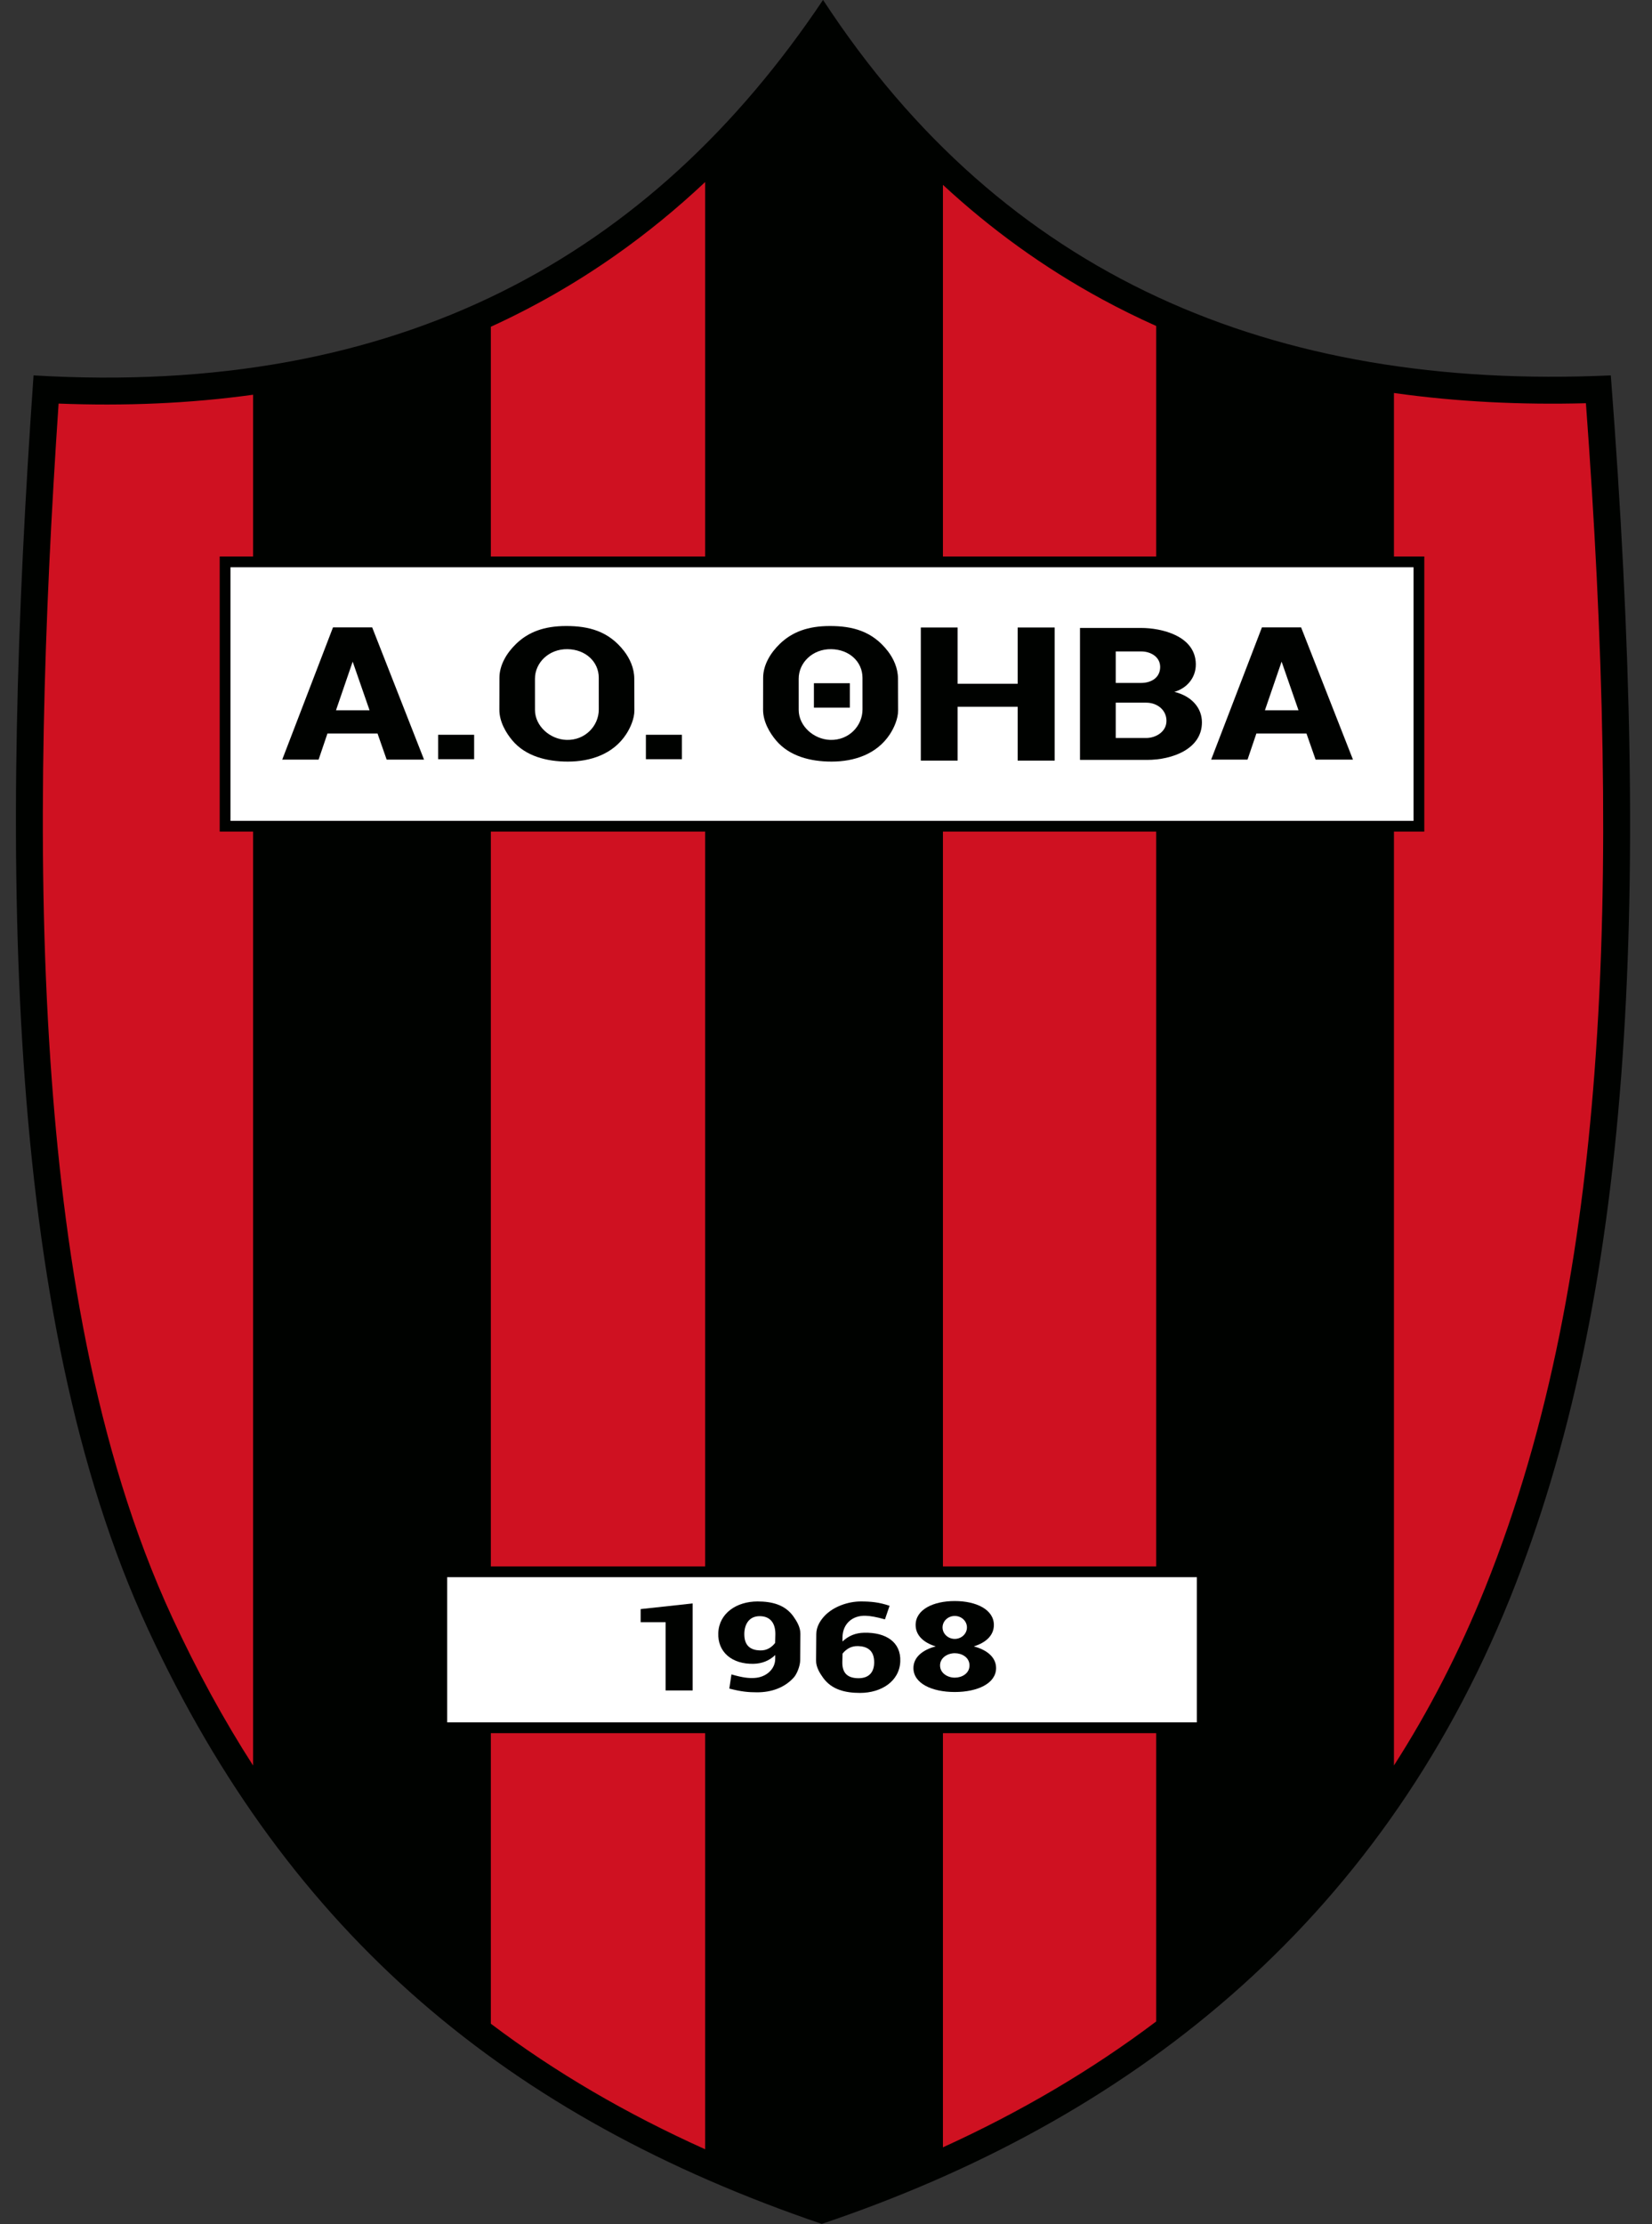
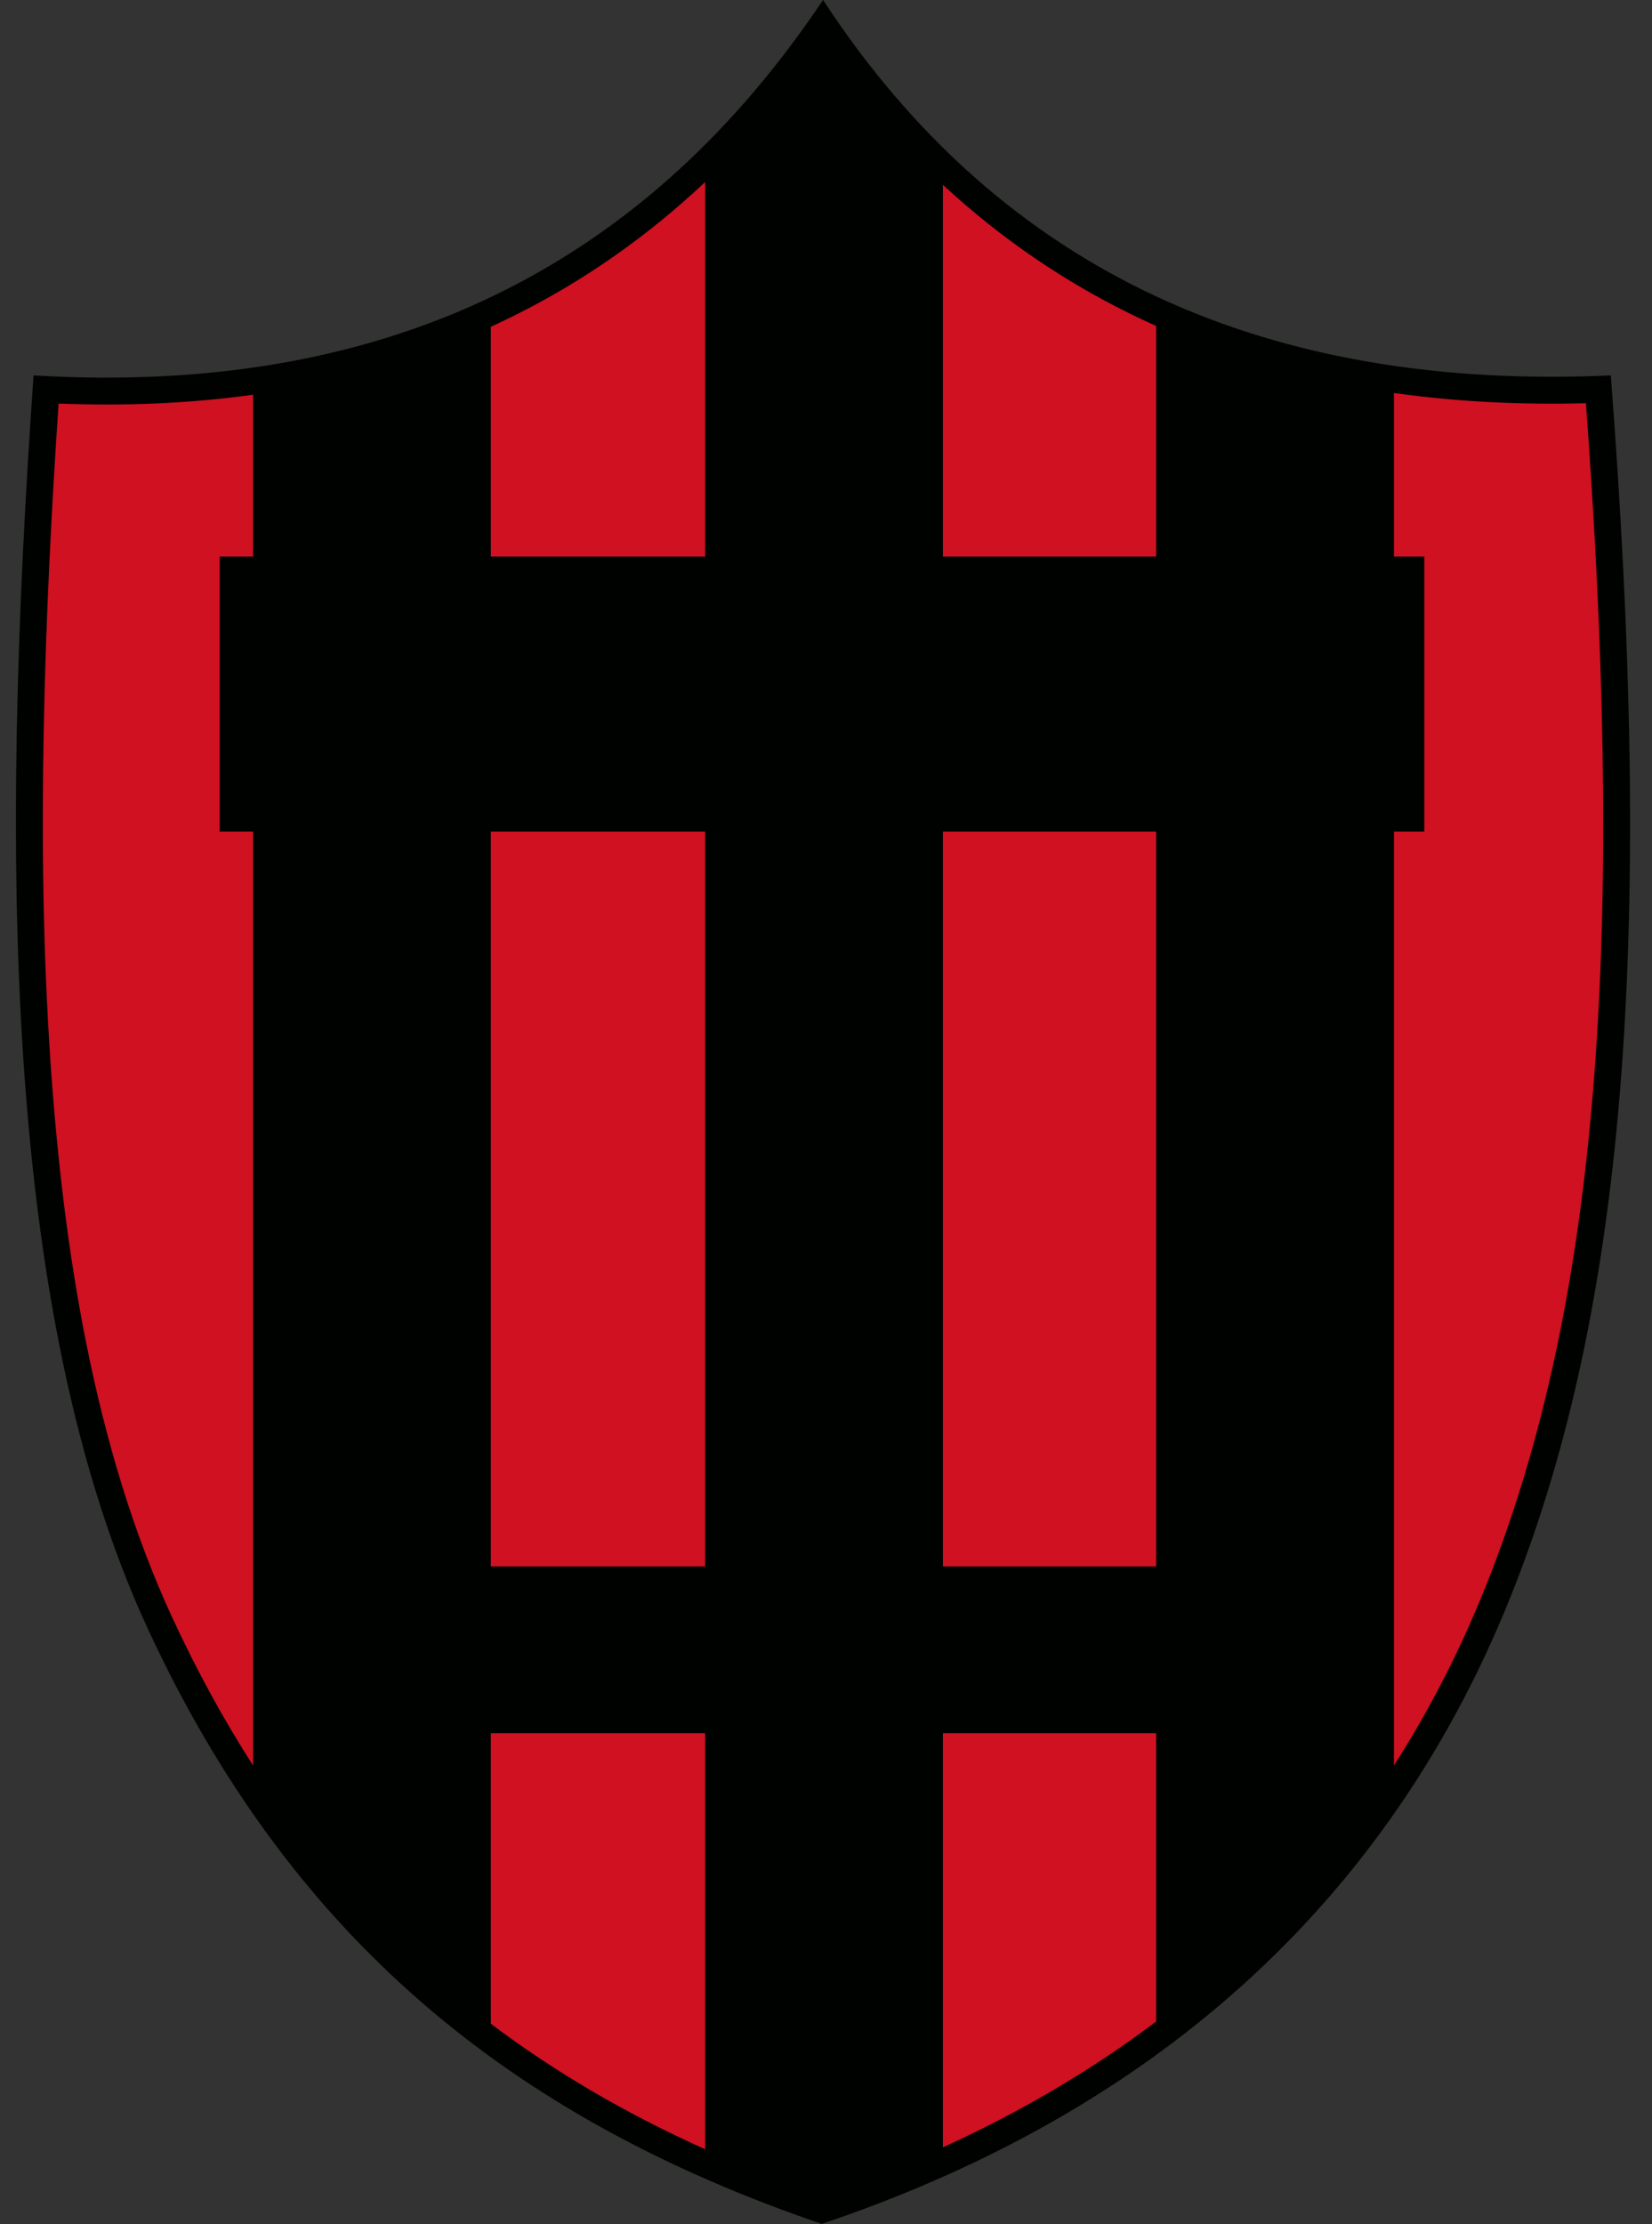
<svg xmlns="http://www.w3.org/2000/svg" width="421.2pt" height="567pt" viewBox="0 0 421.2 567" version="1.1">
  <rect x="0" y="0" width="421.2" height="567" fill="#333333" stroke="none" />
  <g id="surface1">
    <path style=" stroke:none;fill-rule:evenodd;fill:rgb(0%,0.784%,0%);fill-opacity:1;" d="M 8.555 95.695 C 102.066 101.277 166.152 65.23 209.848 -0.02 C 255.875 70.391 324.277 99.621 410.699 95.695 C 421.219 232.785 415.828 330.758 384.988 407.422 C 351.363 491.016 287.312 540.734 209.516 566.91 C 129.629 539.695 73.934 493.441 37.742 415.328 C 0.547 335.047 0.051 216.965 8.555 95.695 Z M 8.555 95.695 " />
    <path style=" stroke:none;fill-rule:evenodd;fill:rgb(81.25%,6.665%,12.939%);fill-opacity:1;" d="M 240.414 547.391 C 260.047 538.453 278.23 527.793 294.781 515.312 L 294.781 441.809 L 240.414 441.809 Z M 294.781 211.984 L 240.414 211.984 L 240.414 399.305 L 294.781 399.305 Z M 294.781 141.859 L 294.781 83.094 C 290.09 80.996 285.457 78.711 280.887 76.227 C 265.988 68.129 252.535 58.344 240.414 47.121 L 240.414 141.859 Z M 179.789 46.402 C 172.613 53.152 164.965 59.426 156.82 65.145 C 146.625 72.305 136.043 78.316 125.148 83.297 L 125.148 141.859 L 179.789 141.859 Z M 125.148 399.305 L 179.789 399.305 L 179.789 211.984 L 125.148 211.984 Z M 125.148 441.809 L 125.148 515.883 C 141.59 528.297 159.758 538.879 179.789 547.887 L 179.789 441.809 Z M 355.406 450.051 C 364.305 436.184 372.074 421.137 378.621 404.859 C 395.383 363.199 403.125 318.301 406.512 273.699 C 408.586 246.398 409.051 218.941 408.598 191.57 C 408.105 161.953 406.531 132.332 404.352 102.789 C 387.914 103.219 371.52 102.453 355.406 100.18 L 355.406 141.859 L 363.145 141.859 L 363.145 211.984 L 355.406 211.984 Z M 64.523 100.621 C 48.312 102.875 31.727 103.535 14.938 102.879 C 13.078 130.434 11.691 158.031 11.156 185.641 C 10.609 213.887 10.945 242.227 12.855 270.418 C 16.062 317.688 23.906 369.145 43.969 412.445 C 50.215 425.93 57.059 438.441 64.523 450.059 L 64.523 211.984 L 56.016 211.984 L 56.016 141.859 L 64.523 141.859 Z M 64.523 100.621 " />
-     <path style=" stroke:none;fill-rule:evenodd;fill:rgb(100%,100%,100%);fill-opacity:1;" d="M 58.762 209.242 L 360.402 209.242 L 360.402 144.605 L 58.762 144.605 Z M 58.762 209.242 " />
-     <path style=" stroke:none;fill-rule:evenodd;fill:rgb(100%,100%,100%);fill-opacity:1;" d="M 114.008 439.062 L 305.156 439.062 L 305.156 402.051 L 114.008 402.051 Z M 114.008 439.062 " />
    <path style=" stroke:none;fill-rule:evenodd;fill:rgb(0%,0.784%,0%);fill-opacity:1;" d="M 96.254 186.98 L 83.488 186.98 L 81.23 193.645 L 71.957 193.645 L 84.902 159.93 L 94.891 159.93 L 108.117 193.645 L 98.586 193.645 Z M 94.223 181.062 L 89.918 168.664 L 85.664 181.062 Z M 94.223 181.062 " />
    <path style=" stroke:none;fill-rule:evenodd;fill:rgb(0%,0.784%,0%);fill-opacity:1;" d="M 333.102 186.98 L 320.332 186.98 L 318.074 193.645 L 308.801 193.645 L 321.746 159.93 L 331.734 159.93 L 344.961 193.645 L 335.43 193.645 Z M 331.07 181.062 L 326.762 168.664 L 322.508 181.062 Z M 331.07 181.062 " />
    <path style=" stroke:none;fill-rule:evenodd;fill:rgb(0%,0.784%,0%);fill-opacity:1;" d="M 127.336 172.785 C 127.344 169.492 129.207 166.438 131.574 164.145 C 134.707 161.102 138.766 159.582 144.352 159.582 C 150.047 159.582 155.164 160.84 159.145 166.008 C 160.551 167.836 161.703 170.285 161.715 172.949 L 161.746 181.07 C 161.754 183.242 160.699 185.559 159.656 187.16 C 156.305 192.285 150.52 194.145 144.777 194.145 C 139.352 194.145 134.008 192.75 130.648 188.77 C 129.004 186.824 127.312 183.969 127.32 180.918 Z M 136.402 180.984 C 136.406 185.078 140.23 188.48 144.426 188.613 C 149.188 188.766 152.672 185.035 152.668 180.859 L 152.664 172.781 C 152.66 168.668 149.289 165.559 144.707 165.484 C 139.898 165.406 136.395 168.973 136.398 173.012 Z M 136.402 180.984 " />
    <path style=" stroke:none;fill-rule:evenodd;fill:rgb(0%,0.784%,0%);fill-opacity:1;" d="M 194.574 172.785 C 194.582 169.492 196.445 166.438 198.812 164.145 C 201.945 161.102 206.004 159.582 211.59 159.582 C 217.285 159.582 222.402 160.84 226.383 166.008 C 227.789 167.836 228.941 170.285 228.953 172.949 L 228.984 181.07 C 228.992 183.242 227.941 185.559 226.895 187.16 C 223.543 192.285 217.758 194.145 212.016 194.145 C 206.59 194.145 201.25 192.75 197.887 188.77 C 196.242 186.824 194.551 183.969 194.559 180.918 Z M 207.516 174.16 L 216.688 174.16 L 216.688 180.391 L 207.516 180.391 Z M 203.641 180.984 C 203.645 185.078 207.473 188.48 211.664 188.613 C 216.426 188.766 219.91 185.035 219.906 180.859 L 219.902 172.781 C 219.898 168.668 216.527 165.559 211.945 165.484 C 207.137 165.406 203.633 168.973 203.637 173.012 Z M 203.641 180.984 " />
-     <path style=" stroke:none;fill-rule:evenodd;fill:rgb(0%,0.784%,0%);fill-opacity:1;" d="M 234.773 159.961 L 244.16 159.961 L 244.16 174.305 L 259.469 174.305 L 259.469 159.961 L 268.902 159.961 L 268.902 193.895 L 259.469 193.895 L 259.469 180.172 L 244.16 180.172 L 244.16 193.895 L 234.773 193.895 Z M 234.773 159.961 " />
-     <path style=" stroke:none;fill-rule:evenodd;fill:rgb(0%,0.784%,0%);fill-opacity:1;" d="M 275.359 160.078 L 290.973 160.078 C 296.094 160.078 304.785 162.047 304.891 169.273 C 304.941 172.902 302.445 175.52 299.41 176.367 C 303.695 177.395 306.449 180.352 306.449 184.141 C 306.449 190.992 298.801 193.711 292.477 193.711 L 275.359 193.711 Z M 284.473 174.094 L 290.91 174.094 C 293.656 174.094 295.801 172.664 295.801 170.016 C 295.801 167.484 293.434 166.066 290.98 166.066 L 284.473 166.066 Z M 284.473 188.129 L 292.242 188.129 C 294.621 188.129 297.406 186.59 297.406 183.754 C 297.406 180.988 295.062 179.121 292.219 179.121 L 284.473 179.121 Z M 284.473 188.129 " />
    <path style=" stroke:none;fill-rule:evenodd;fill:rgb(0%,0.784%,0%);fill-opacity:1;" d="M 111.715 193.535 L 120.887 193.535 L 120.887 187.305 L 111.715 187.305 Z M 111.715 193.535 " />
    <path style=" stroke:none;fill-rule:evenodd;fill:rgb(0%,0.784%,0%);fill-opacity:1;" d="M 164.68 193.535 L 173.855 193.535 L 173.855 187.305 L 164.68 187.305 Z M 164.68 193.535 " />
-     <path style=" stroke:none;fill-rule:evenodd;fill:rgb(0%,0.784%,0%);fill-opacity:1;" d="M 183.137 416.254 C 183.34 411.211 187.836 408.238 193.148 408.238 C 196.766 408.238 200.168 409.039 202.316 412.094 C 203.156 413.289 204.086 414.812 204.07 416.5 L 204.016 423.262 C 204.004 424.637 203.219 426.68 202.414 427.586 C 200.059 430.23 196.688 431.402 193.039 431.402 C 190.773 431.402 188.973 431.23 185.949 430.449 L 186.492 426.836 C 189.406 427.668 190.84 427.832 192.398 427.738 C 195.336 427.566 197.656 425.504 197.652 422.852 L 197.652 421.895 C 196.125 423.371 194.238 424.082 192.152 424.133 C 186.707 424.266 182.934 421.207 183.137 416.254 Z M 197.688 416.746 C 197.758 414.133 196.676 412.031 193.77 411.988 C 190.719 411.941 189.633 414.488 189.789 417.043 C 189.941 419.645 191.492 420.645 193.762 420.723 C 195.621 420.789 196.828 419.832 197.633 418.809 Z M 197.688 416.746 " />
    <path style=" stroke:none;fill-rule:evenodd;fill:rgb(0%,0.784%,0%);fill-opacity:1;" d="M 229.539 423.539 C 229.332 428.582 224.719 431.555 219.27 431.555 C 215.562 431.555 212.07 430.754 209.867 427.699 C 209.004 426.504 208.055 424.98 208.066 423.293 L 208.125 416.531 C 208.141 414.746 209.07 413.176 210.18 411.98 C 212.449 409.531 216.262 408.238 219.457 408.238 C 222.062 408.238 224.16 408.438 226.812 409.344 L 225.629 412.805 C 223.391 412.18 221.965 411.934 220.719 411.887 C 217.266 411.762 214.801 413.996 214.801 417.488 L 214.801 418.445 C 216.371 416.969 218.152 416.262 220.293 416.211 C 225.875 416.078 229.746 418.586 229.539 423.539 Z M 214.766 423.598 C 214.695 426.207 215.805 427.762 218.785 427.805 C 221.914 427.852 223.027 425.855 222.871 423.301 C 222.711 420.699 221.121 419.695 218.793 419.617 C 216.887 419.555 215.648 420.508 214.82 421.535 Z M 214.766 423.598 " />
    <path style=" stroke:none;fill-rule:evenodd;fill:rgb(0%,0.784%,0%);fill-opacity:1;" d="M 169.707 430.93 L 176.605 430.93 L 176.605 408.742 L 163.34 410.184 L 163.34 413.527 L 169.707 413.527 Z M 169.707 430.93 " />
    <path style=" stroke:none;fill-rule:evenodd;fill:rgb(0%,0.784%,0%);fill-opacity:1;" d="M 243.426 408.133 C 248.934 408.133 253.402 410.316 253.402 414.238 C 253.402 416.906 251.332 418.77 248.273 419.691 C 251.652 420.582 253.965 422.473 253.965 425.215 C 253.965 429.137 249.246 431.324 243.426 431.324 C 237.609 431.324 232.891 429.137 232.891 425.215 C 232.891 422.473 235.199 420.582 238.578 419.691 C 235.523 418.77 233.453 416.906 233.453 414.238 C 233.453 410.316 237.918 408.133 243.426 408.133 Z M 243.426 411.934 C 245.145 411.934 246.535 413.242 246.535 414.859 C 246.535 416.473 245.145 417.785 243.426 417.785 C 241.711 417.785 240.316 416.473 240.316 414.859 C 240.316 413.242 241.711 411.934 243.426 411.934 Z M 243.434 421.43 C 245.23 421.43 247.184 422.477 247.184 424.547 C 247.184 426.617 245.23 427.664 243.434 427.664 C 241.633 427.664 239.68 426.543 239.68 424.547 C 239.68 422.551 241.633 421.43 243.434 421.43 Z M 243.434 421.43 " />
  </g>
</svg>